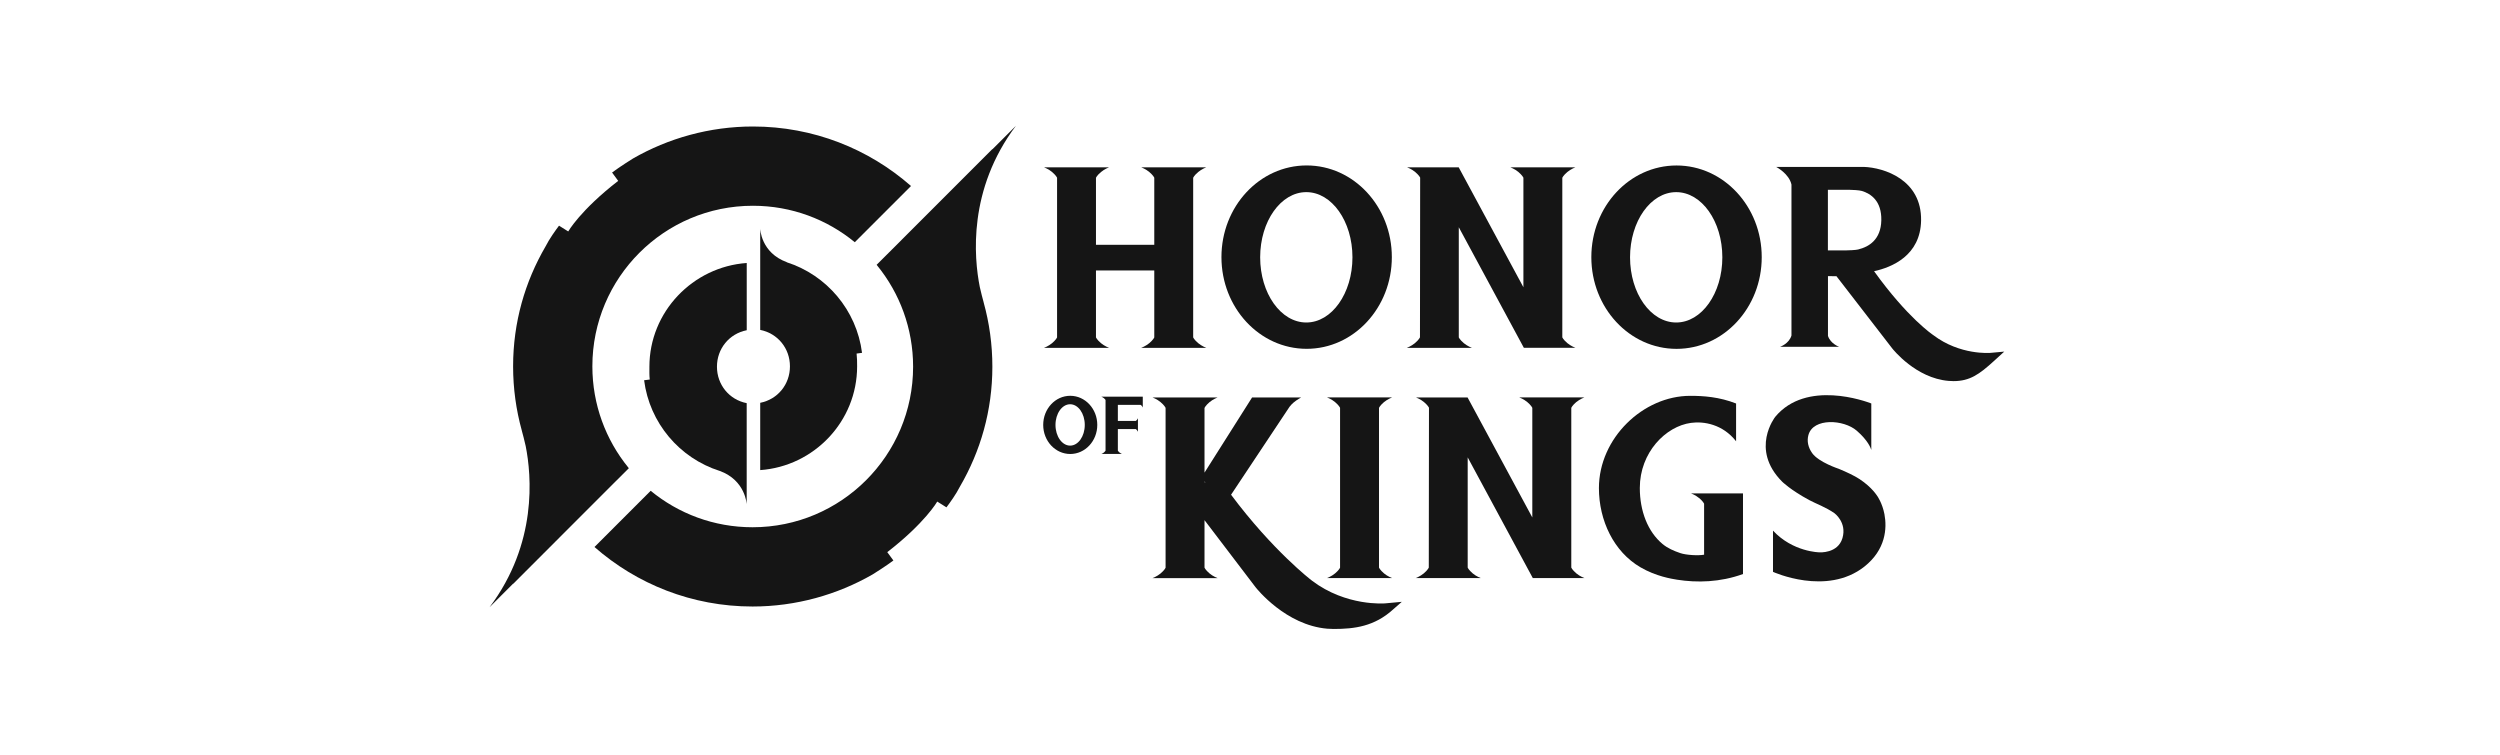
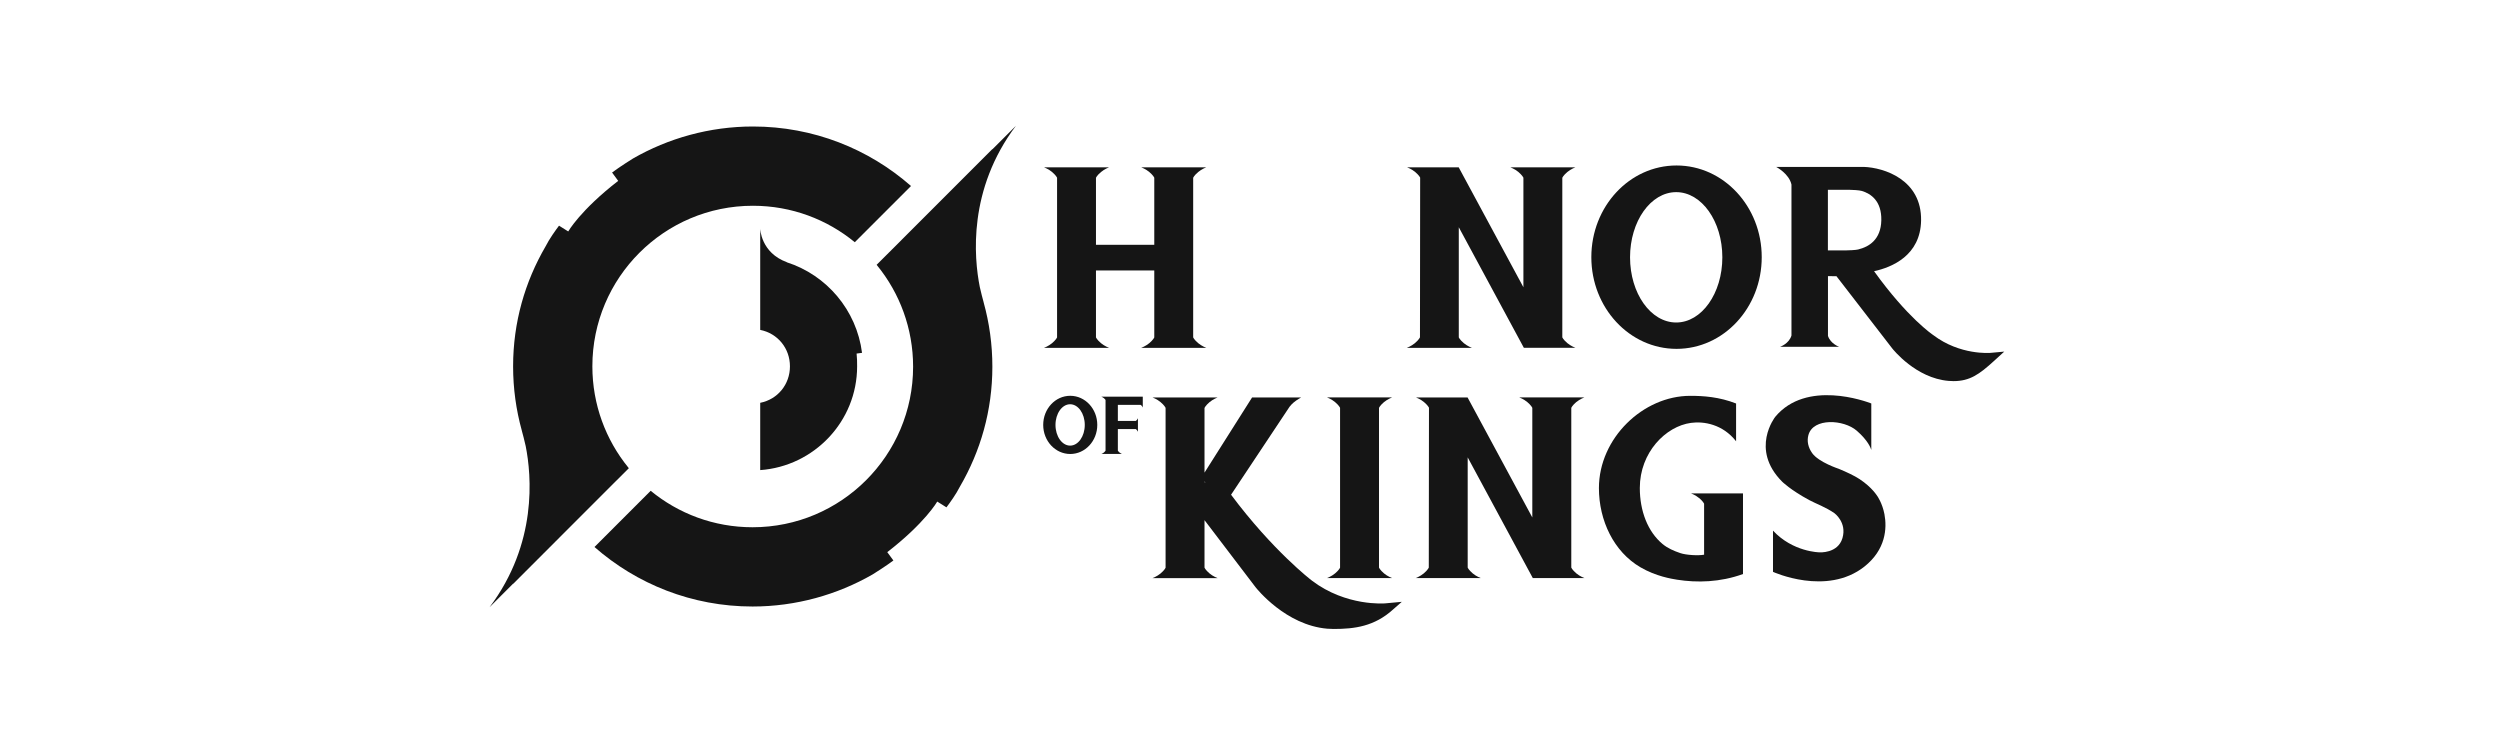
<svg xmlns="http://www.w3.org/2000/svg" width="318" height="96" viewBox="0 0 318 96" fill="none">
  <g clip-path="url(#clip0_1029_17728)">
    <path d="M100.056 33.352H100.094C96.78 32.153 96.699 29.092 96.699 29.092V41.963C98.924 42.403 100.481 44.308 100.481 46.601C100.481 48.893 98.924 50.799 96.699 51.238V59.797C103.552 59.31 109.026 53.593 109.026 46.601C109.026 46.052 109.021 45.507 108.959 44.972L109.651 44.881C108.959 39.446 105.148 34.985 100.066 33.357L100.056 33.352Z" fill="#151515" />
-     <path d="M94.984 42.011V33.452C88.13 33.939 82.604 39.656 82.604 46.649C82.604 47.198 82.585 47.742 82.647 48.277L81.931 48.368C82.623 53.803 86.435 58.264 91.516 59.893H91.531C94.846 61.092 94.979 64.153 94.979 64.153V51.281C92.754 50.842 91.197 48.936 91.197 46.644C91.197 44.351 92.754 42.446 94.979 42.006L94.984 42.011Z" fill="#151515" />
    <path d="M126.21 19.009C126.21 19.009 126.234 18.966 126.244 18.947L113.109 32.086L111.514 33.676L111.509 33.686C111.509 33.686 111.571 33.763 111.586 33.782C114.437 37.292 116.147 41.767 116.147 46.644C116.147 57.925 107.001 67.066 95.724 67.066C90.805 67.066 86.291 65.328 82.767 62.429L75.617 69.579C80.985 74.288 88.02 77.149 95.724 77.149C101.25 77.149 106.514 75.644 110.984 73.075C110.984 73.075 112.713 72 113.64 71.293L112.861 70.233C117.68 66.503 119.218 63.8 119.218 63.8L120.388 64.535C120.828 63.952 121.616 62.863 122.103 61.894C124.725 57.39 126.229 52.227 126.229 46.644C126.229 43.812 125.842 41.07 125.121 38.472C125.121 38.472 125.121 38.467 125.121 38.457C125.054 38.219 124.73 37.01 124.629 36.504C123.88 32.726 123.12 24.11 129.224 16.005L126.21 19.014V19.009Z" fill="#151515" />
    <path d="M78.387 61.154L79.982 59.563L79.987 59.553C79.987 59.553 79.925 59.477 79.91 59.458C77.059 55.947 75.349 51.472 75.349 46.596C75.349 35.315 84.496 26.173 95.772 26.173C100.691 26.173 105.205 27.912 108.73 30.811L115.88 23.661C110.511 18.947 103.476 16.091 95.772 16.091C90.246 16.091 84.983 17.595 80.512 20.165C80.512 20.165 78.783 21.239 77.857 21.946L78.635 23.007C73.816 26.737 72.278 29.44 72.278 29.44L71.108 28.705C70.669 29.287 69.881 30.376 69.394 31.346C66.771 35.85 65.267 41.013 65.267 46.596C65.267 49.428 65.654 52.17 66.375 54.768C66.375 54.768 66.375 54.773 66.375 54.782C66.442 55.021 66.767 56.229 66.867 56.736C67.617 60.514 68.376 69.13 62.272 77.235L65.286 74.226C65.286 74.226 65.262 74.269 65.253 74.288L78.387 61.149V61.154Z" fill="#151515" />
    <path d="M140.419 50.646C140.572 50.775 140.615 50.861 140.625 50.88V57.323C140.625 57.323 140.577 57.428 140.419 57.557C140.276 57.676 140.094 57.743 140.094 57.743H142.721C142.721 57.743 142.54 57.676 142.397 57.557C142.225 57.414 142.191 57.318 142.191 57.318V54.577H144.465C144.465 54.577 144.527 54.601 144.622 54.715C144.703 54.811 144.746 54.93 144.746 54.93V53.192C144.746 53.192 144.703 53.311 144.622 53.407C144.531 53.512 144.474 53.54 144.465 53.54H142.191V51.496H145.081C145.081 51.496 145.143 51.52 145.238 51.63C145.319 51.725 145.362 51.845 145.362 51.845V50.46H140.094C140.094 50.46 140.276 50.527 140.419 50.646Z" fill="#151515" />
    <path d="M136.135 50.345C134.234 50.345 132.696 52.002 132.696 54.047C132.696 56.091 134.234 57.748 136.135 57.748C138.036 57.748 139.574 56.091 139.574 54.047C139.574 52.002 138.036 50.345 136.135 50.345ZM136.121 56.683C135.094 56.683 134.258 55.503 134.258 54.051C134.258 52.599 135.094 51.42 136.121 51.42C137.148 51.42 137.983 52.599 137.983 54.051C137.983 55.503 137.148 56.683 136.121 56.683Z" fill="#151515" />
    <path d="M176.054 51.143C176.503 50.766 177.076 50.55 177.076 50.55H168.794C168.794 50.55 169.372 50.766 169.816 51.143C170.299 51.549 170.432 51.826 170.456 51.878V72.206C170.432 72.263 170.294 72.54 169.816 72.941C169.367 73.318 168.794 73.533 168.794 73.533H177.076C177.076 73.533 176.498 73.318 176.054 72.941C175.514 72.487 175.409 72.191 175.409 72.191V51.888C175.409 51.888 175.514 51.596 176.054 51.138V51.143Z" fill="#151515" />
    <path d="M200.508 51.143C200.957 50.766 201.53 50.55 201.53 50.55H193.248C193.248 50.55 193.826 50.766 194.27 51.143C194.752 51.549 194.886 51.826 194.91 51.878V65.82L186.685 50.574V50.555H180.109C180.109 50.555 180.687 50.766 181.131 51.143C181.58 51.52 181.728 51.788 181.766 51.864L181.742 72.191C181.742 72.191 181.637 72.483 181.097 72.941C180.648 73.318 180.075 73.533 180.075 73.533H188.357C188.357 73.533 187.779 73.318 187.335 72.941C186.795 72.487 186.69 72.191 186.69 72.191V58.178L194.972 73.528H201.534C201.534 73.528 200.957 73.314 200.512 72.936C199.973 72.483 199.868 72.186 199.868 72.186V51.883C199.868 51.883 199.973 51.592 200.512 51.133L200.508 51.143Z" fill="#151515" />
    <path d="M216.121 63.341C216.603 63.747 216.737 64.024 216.761 64.076V70.558C215.997 70.701 214.454 70.601 213.742 70.357C212.906 70.075 212.118 69.731 211.474 69.196C209.592 67.63 208.584 64.998 208.584 62.071C208.584 57.547 211.88 54.223 215.094 53.789C216.713 53.569 219.12 53.951 220.83 56.129V51.324C218.681 50.484 216.694 50.35 214.998 50.35C209.009 50.35 203.383 55.728 203.383 62.09C203.383 66.216 205.279 70.18 208.656 72.153C210.652 73.318 212.634 73.624 213.336 73.739C215.848 74.135 218.791 74.078 221.709 73.017V62.758H215.094C215.094 62.758 215.672 62.968 216.116 63.346L216.121 63.341Z" fill="#151515" />
    <path d="M179.97 43.654C179.521 44.031 178.948 44.246 178.948 44.246H187.225C187.225 44.246 186.652 44.031 186.203 43.654C185.663 43.2 185.558 42.909 185.558 42.909V28.905L193.835 44.241H200.393C200.393 44.241 199.82 44.026 199.371 43.649C198.831 43.195 198.726 42.904 198.726 42.904V22.62C198.726 22.62 198.831 22.328 199.371 21.875C199.82 21.497 200.393 21.282 200.393 21.282H192.116C192.116 21.282 192.689 21.497 193.138 21.875C193.616 22.281 193.754 22.553 193.778 22.61V36.537L185.558 21.306V21.287H178.986C178.986 21.287 179.56 21.497 180.008 21.875C180.457 22.252 180.605 22.52 180.644 22.596L180.62 42.904C180.62 42.904 180.515 43.195 179.975 43.649L179.97 43.654Z" fill="#151515" />
-     <path d="M166.205 44.37C172.19 44.37 177.042 39.15 177.042 32.707C177.042 26.264 172.19 21.044 166.205 21.044C160.221 21.044 155.368 26.264 155.368 32.707C155.368 39.15 160.221 44.37 166.205 44.37ZM166.162 24.439C169.405 24.439 172.032 28.151 172.032 32.731C172.032 37.311 169.405 41.022 166.162 41.022C162.92 41.022 160.293 37.311 160.293 32.731C160.293 28.151 162.92 24.439 166.162 24.439Z" fill="#151515" />
    <path d="M213.255 21.049C207.271 21.049 202.418 26.269 202.418 32.712C202.418 39.155 207.271 44.375 213.255 44.375C219.24 44.375 224.092 39.155 224.092 32.712C224.092 26.269 219.24 21.049 213.255 21.049ZM213.212 41.022C209.969 41.022 207.342 37.311 207.342 32.731C207.342 28.151 209.969 24.44 213.212 24.44C216.455 24.44 219.082 28.151 219.082 32.731C219.082 37.311 216.455 41.022 213.212 41.022Z" fill="#151515" />
    <path d="M238.793 63.107C238.793 63.107 238.153 62.009 236.539 60.944C235.87 60.504 234.886 60.046 233.897 59.635C233.897 59.635 231.342 58.799 230.516 57.648C229.995 56.922 229.814 56.1 230.034 55.322C230.65 53.13 234.523 53.349 236.18 54.787C237.599 56.019 237.952 56.97 238.029 57.228V51.32C237.341 51.052 229.761 48.263 225.807 53.025C225.807 53.025 222.573 57.127 226.681 61.259C226.681 61.259 227.736 62.319 230.148 63.618C230.984 64.067 232.216 64.497 233.343 65.28C233.343 65.28 234.943 66.446 234.361 68.442C233.778 70.438 231.419 70.257 231.419 70.257C231.419 70.257 228.056 70.219 225.525 67.496V72.74C225.525 72.74 232.355 75.869 237.155 72.067C239.853 69.927 240.049 67.219 239.7 65.4C239.428 63.986 238.793 63.097 238.793 63.097V63.107Z" fill="#151515" />
    <path d="M133.819 43.654C133.37 44.031 132.797 44.246 132.797 44.246H141.074C141.074 44.246 140.5 44.031 140.051 43.654C139.512 43.2 139.407 42.909 139.407 42.909V34.407H146.824V42.918C146.8 42.976 146.662 43.248 146.184 43.654C145.735 44.031 145.162 44.246 145.162 44.246H153.439C153.439 44.246 152.866 44.031 152.417 43.654C151.877 43.2 151.772 42.909 151.772 42.909V22.62C151.772 22.62 151.877 22.328 152.417 21.875C152.866 21.497 153.439 21.282 153.439 21.282H145.162C145.162 21.282 145.735 21.497 146.184 21.875C146.666 22.281 146.8 22.553 146.824 22.61V31.14H139.407V22.62C139.407 22.62 139.512 22.328 140.051 21.875C140.5 21.497 141.074 21.282 141.074 21.282H132.797C132.797 21.282 133.37 21.497 133.819 21.875C134.296 22.281 134.435 22.553 134.459 22.61V42.918C134.435 42.976 134.296 43.248 133.819 43.654Z" fill="#151515" />
    <path d="M253.183 44.886C253.145 44.886 249.324 45.216 245.914 42.627L245.881 42.603C245.847 42.579 242.652 40.444 238.382 34.498C240.67 33.996 244.281 32.497 244.362 28.06C244.457 22.849 239.643 21.316 237.064 21.23H225.926C225.926 21.23 227.574 22.08 227.875 23.48V42.675C227.569 43.725 226.428 44.112 226.428 44.112H233.94C233.94 44.112 232.842 43.735 232.517 42.727V35.124L233.597 35.133L240.68 44.303C240.799 44.456 243.698 48.1 247.853 48.449C248.063 48.468 248.274 48.478 248.484 48.478C250.557 48.478 251.77 47.618 253.637 45.913L254.941 44.724L253.183 44.886ZM236.391 31.728C236.018 31.819 235.182 31.843 234.896 31.847H232.508V24.139H235.163C235.631 24.143 236.496 24.191 236.835 24.291C237.986 24.64 239.352 25.567 239.304 28.017C239.256 30.505 237.694 31.408 236.386 31.723L236.391 31.728Z" fill="#151515" />
    <path d="M166.869 73.844L166.826 73.815C166.783 73.787 161.888 70.028 156.591 62.93L164.028 51.745C164.176 51.554 164.352 51.363 164.534 51.21C164.983 50.832 165.508 50.555 165.508 50.555H159.266L153.214 60.117V51.898C153.214 51.898 153.319 51.606 153.859 51.148C154.308 50.77 154.881 50.555 154.881 50.555H146.599C146.599 50.555 147.177 50.77 147.622 51.148C148.104 51.554 148.238 51.831 148.262 51.883V72.21C148.238 72.268 148.099 72.545 147.622 72.946C147.173 73.323 146.599 73.538 146.599 73.538H154.881C154.881 73.538 154.303 73.323 153.859 72.946C153.319 72.492 153.214 72.196 153.214 72.196V66.164L159.696 74.68C159.848 74.875 163.545 79.527 168.842 79.972C169.109 79.995 169.382 80.005 169.649 80.005C172.285 80.005 174.831 79.685 177.214 77.512L178.308 76.552L176.202 76.748C176.149 76.752 171.239 77.173 166.865 73.849L166.869 73.844ZM153.219 61.349V61.254L153.339 61.345H153.219V61.349Z" fill="#151515" />
  </g>
  <defs>
    <clipPath id="clip0_1029_17728">
      <rect width="192.664" height="64" fill="white" transform="translate(62.277 16)" />
    </clipPath>
  </defs>
</svg>